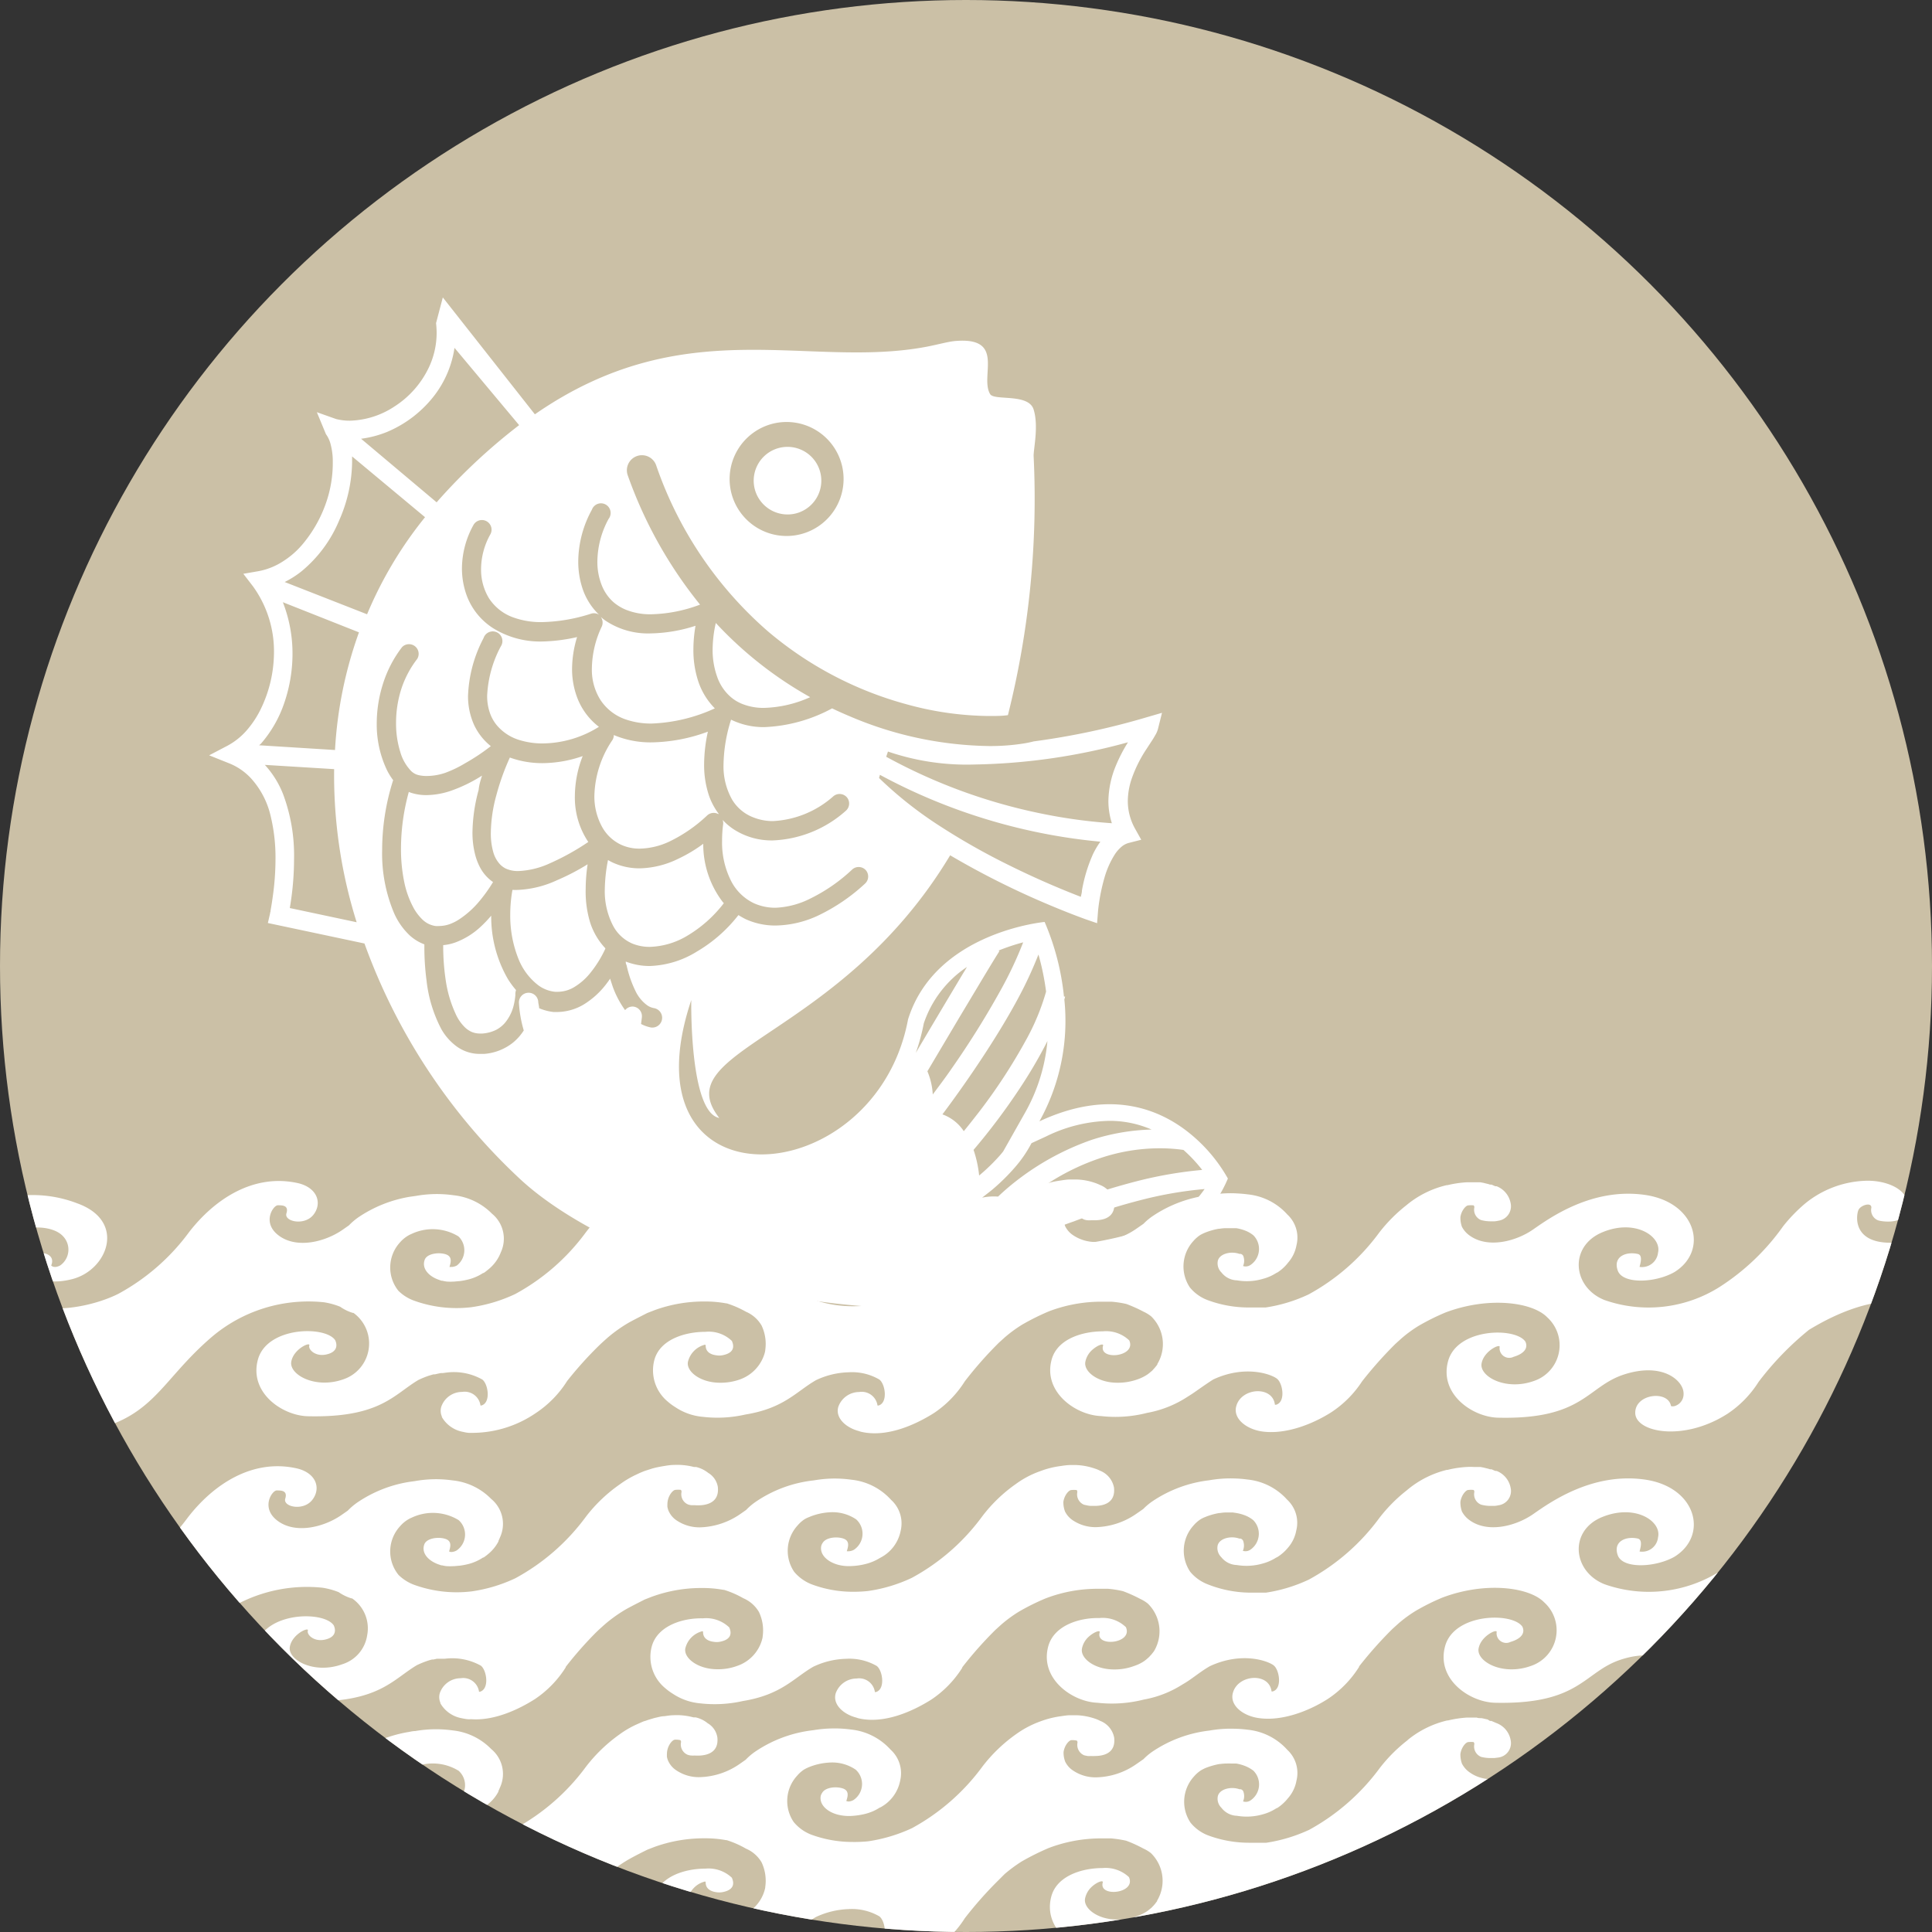
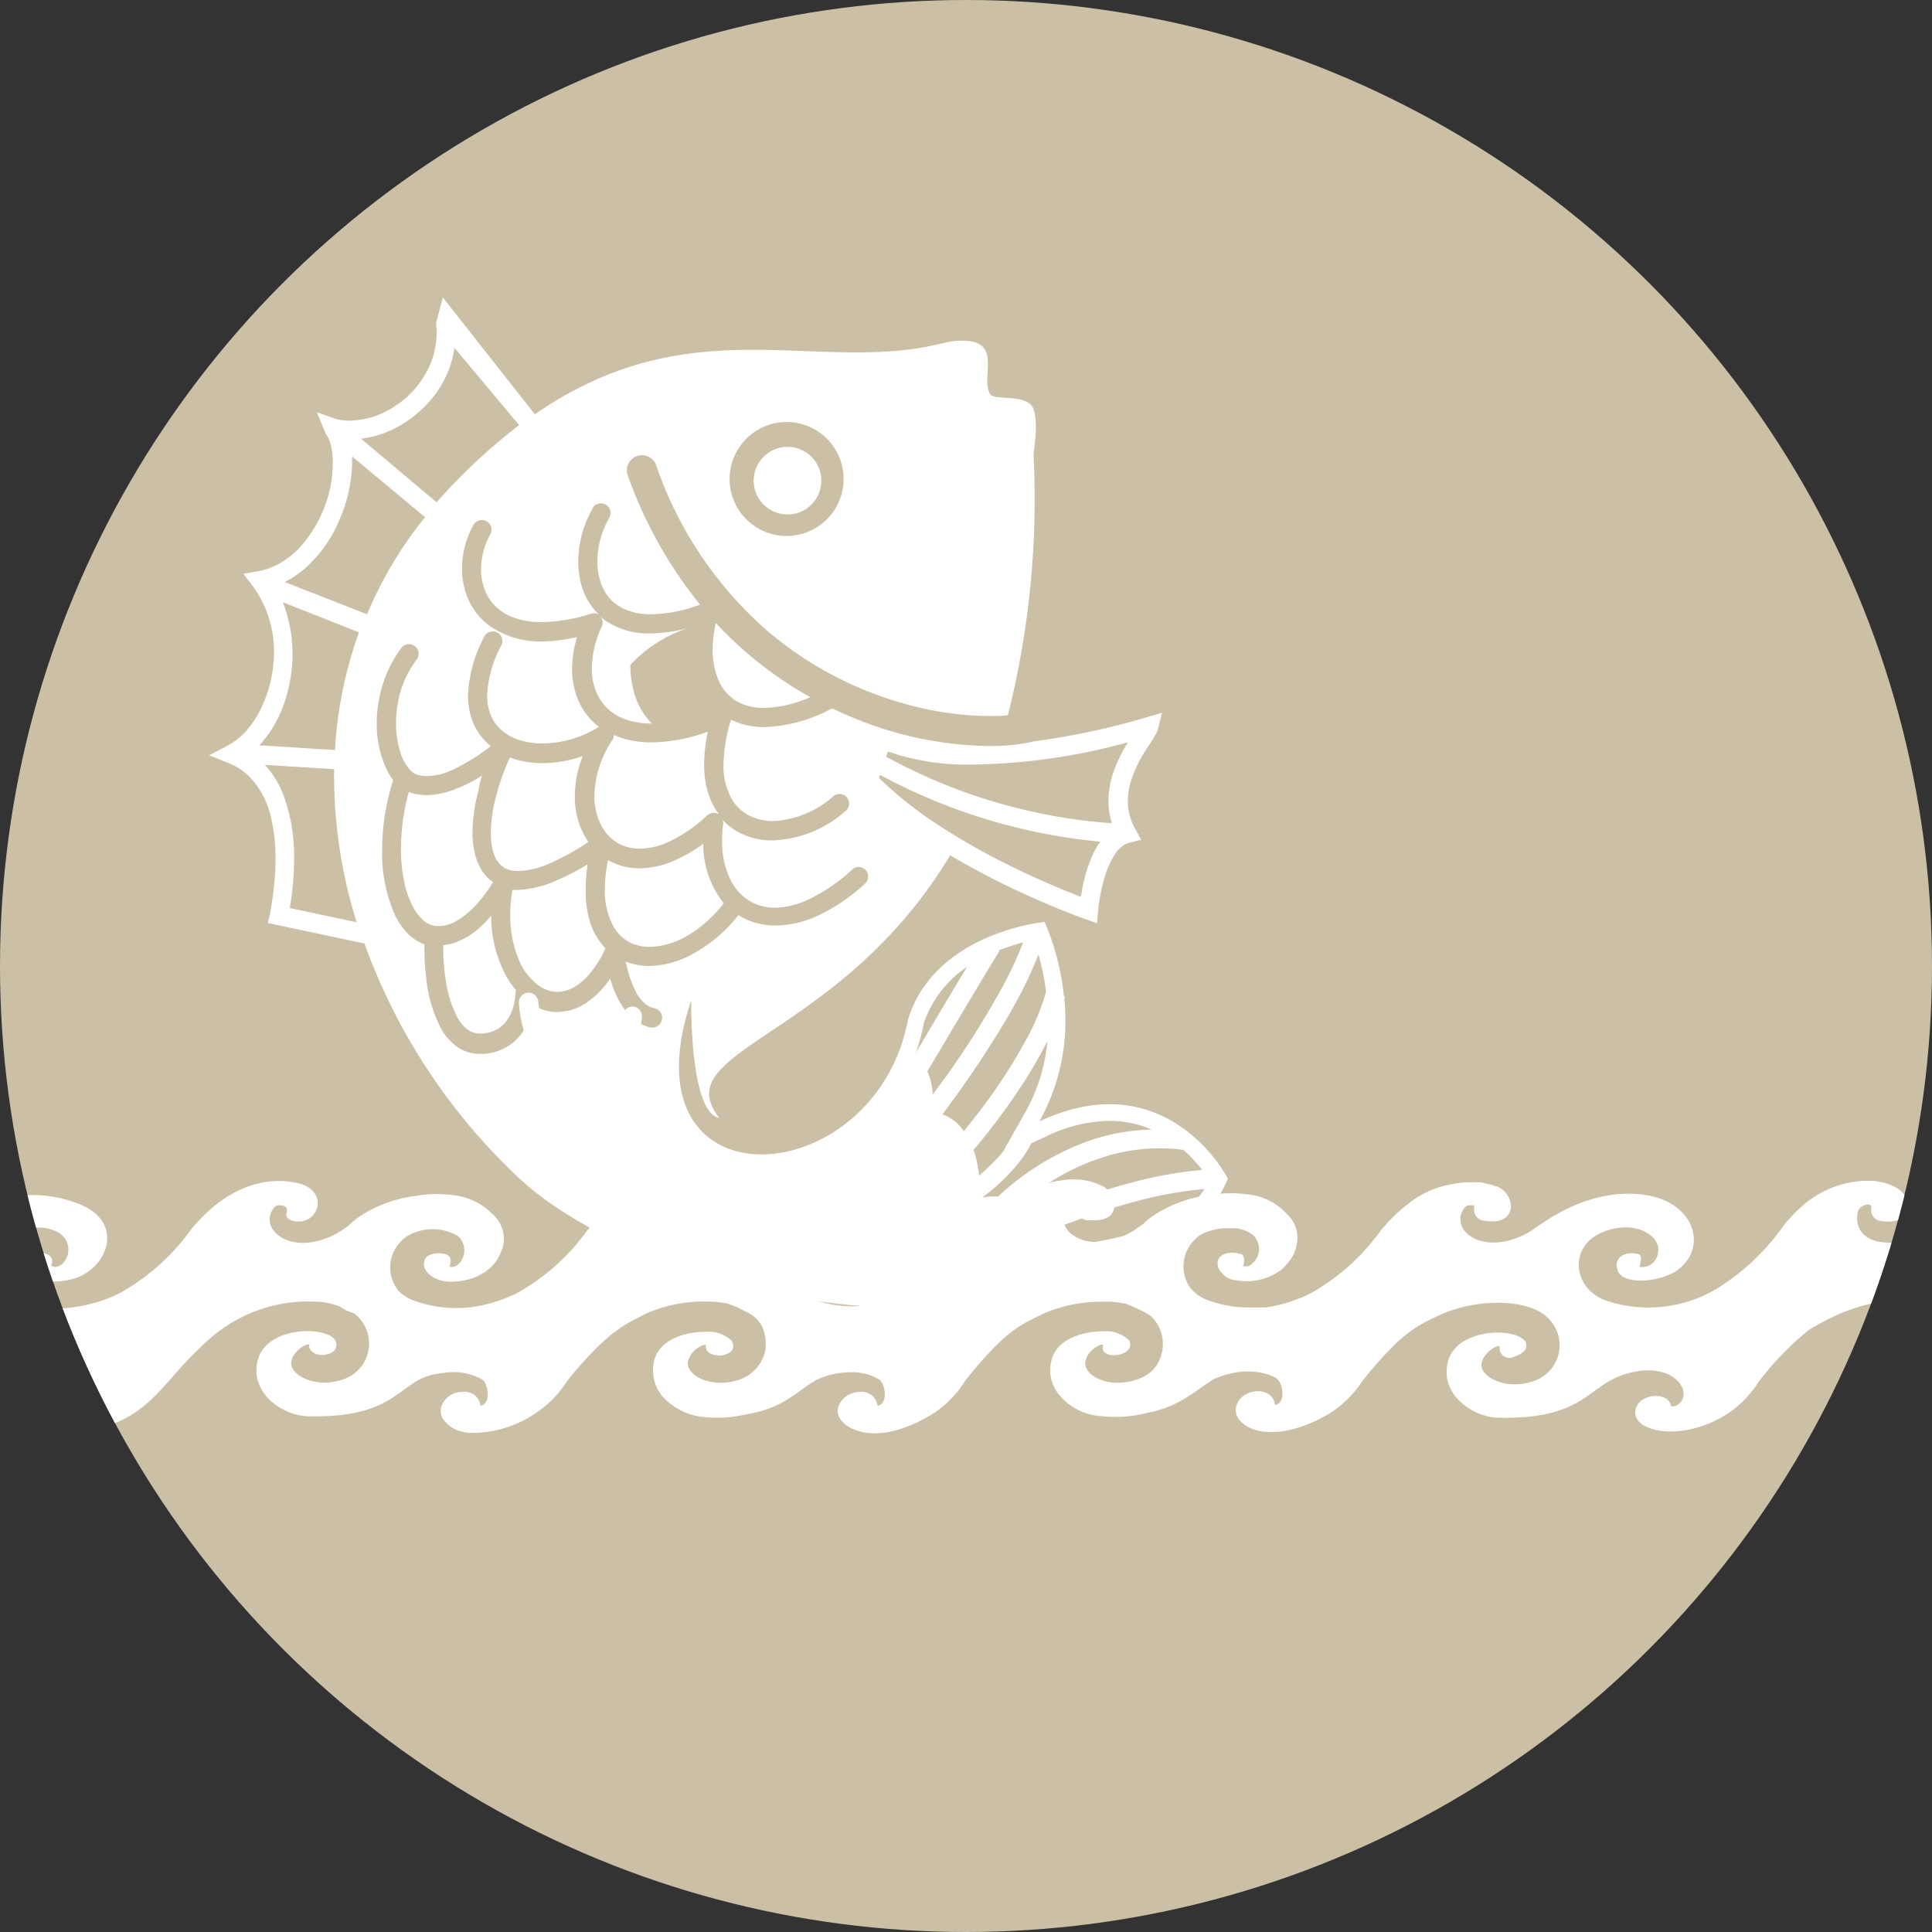
<svg xmlns="http://www.w3.org/2000/svg" id="レイヤー_1" data-name="レイヤー 1" viewBox="0 0 200 200">
  <rect x="0" y="0" width="200" height="200" fill="#333333" stroke="none" />
  <defs>
    <style>.cls-1{fill:none;}.cls-2{fill:#cbc0a6;}.cls-3{clip-path:url(#clip-path);}.cls-4{fill:#fff;}</style>
    <clipPath id="clip-path">
      <circle class="cls-1" cx="100" cy="100" r="100" />
    </clipPath>
  </defs>
  <title>アートボード 1</title>
  <circle class="cls-2" cx="100" cy="100" r="100" />
  <g class="cls-3">
    <path class="cls-4" d="M195.73,128.65c-4,0-3.57-2.86-3.35-3.38s1.4-.87,1.34-.23a1.14,1.14,0,0,0,.7,1.29c.48.16,3.32.55,3.06-1.77-.18-1.62-2.5-2.44-4.52-2.32a10.43,10.43,0,0,0-6.12,2.37,16.43,16.43,0,0,0-2.25,2.33,23.72,23.72,0,0,1-6.6,6.3,13.78,13.78,0,0,1-11.89,1.34c-3.32-1.32-3.7-5.54-.26-7s6.19.43,5.8,2.09a1.67,1.67,0,0,1-1.91,1.48c0-.12.42-1.21-.19-1.34-1.24-.28-2.58.29-2.07,1.72s3.89,1.28,5.86.16c3.57-2.2,2.3-7.25-3.09-8s-9.72,2.32-11.51,3.57-4.69,2-6.57.66a2.55,2.55,0,0,1-.82-.92,2.84,2.84,0,0,1-.16-1c.1-.69.57-1.22.82-1.22a2.5,2.5,0,0,1,.55,0,.27.27,0,0,1,.07.23,1.15,1.15,0,0,0,.7,1.29,3.78,3.78,0,0,0,1.07.13h.11l.21,0a2.63,2.63,0,0,0,.39-.06h0a1.51,1.51,0,0,0,1.28-1.82,2.34,2.34,0,0,0-1.45-1.75l-.12,0-.14-.05a2.36,2.36,0,0,0-.28-.12l-.15,0a1.81,1.81,0,0,0-.31-.09l-.36-.09-.32-.06-.46,0-.24,0h-.72a11.4,11.4,0,0,0-2,.3l-.08,0a10.1,10.1,0,0,0-4.07,2l-.07.06a16.13,16.13,0,0,0-2.85,2.87,22.27,22.27,0,0,1-7.3,6.38,16,16,0,0,1-4.44,1.35l-.18,0-.23,0-.53,0-.69,0h-.07a12.17,12.17,0,0,1-4.35-.78,4.32,4.32,0,0,1-1.79-1.29,3.89,3.89,0,0,1,.35-4.8,3.43,3.43,0,0,1,.73-.64,4.71,4.71,0,0,1,.45-.22,6.93,6.93,0,0,1,1.46-.42h.07a5.51,5.51,0,0,1,.57-.06H127c.16,0,.3,0,.45,0h.19l.33,0a4.55,4.55,0,0,1,1.1.32,3.26,3.26,0,0,1,.68.42,2,2,0,0,1-.3,3.07.89.89,0,0,1-.77.11,1.36,1.36,0,0,0,.06-.93.41.41,0,0,0-.31-.33l-.13,0c-.91-.32-2.11,0-2.24.77a1.32,1.32,0,0,0,.39,1.16,2.09,2.09,0,0,0,1.6.81,5.85,5.85,0,0,0,2.67-.15,4.74,4.74,0,0,0,1.38-.6l.16-.08a4.34,4.34,0,0,0,1.08-1,3.73,3.73,0,0,0,.87-1.8,3.26,3.26,0,0,0-.95-3.19,6.36,6.36,0,0,0-4.1-2.08c-.45-.06-.9-.09-1.33-.11a12.73,12.73,0,0,0-2.65.19,13.26,13.26,0,0,0-5.9,2.2,6.21,6.21,0,0,0-.91.77l-.75.52a7.59,7.59,0,0,1-4.12,1.36,4.15,4.15,0,0,1-2.41-.7,2.37,2.37,0,0,1-.82-.92,2.66,2.66,0,0,1-.17-1c.1-.69.57-1.22.82-1.22a2.55,2.55,0,0,1,.56,0,.33.33,0,0,1,.06.23,1.16,1.16,0,0,0,.7,1.29,1.53,1.53,0,0,0,.33.07,2.2,2.2,0,0,0,.37,0h.4c1,0,2.17-.35,2-1.9a2.35,2.35,0,0,0-1.46-1.75,4.65,4.65,0,0,0-.54-.22,6.34,6.34,0,0,0-1.91-.35h-.65c-.32,0-.63.05-.94.1a9.28,9.28,0,0,0-2.15.54,10,10,0,0,0-2.49,1.31,15.63,15.63,0,0,0-3.49,3.35,22.07,22.07,0,0,1-7.3,6.38,15.81,15.81,0,0,1-4.53,1.36,14.05,14.05,0,0,1-1.58.08,12.17,12.17,0,0,1-4.35-.78,4.38,4.38,0,0,1-1.79-1.29,3.88,3.88,0,0,1,.36-4.8,3.37,3.37,0,0,1,.72-.64,4.91,4.91,0,0,1,.46-.22,6.38,6.38,0,0,1,2.17-.5,4.38,4.38,0,0,1,2.69.72.5.5,0,0,0,.08.07,2,2,0,0,1-.29,3.09,1.2,1.2,0,0,1-.47.15.55.55,0,0,1-.27,0c.14-.45.35-1.08-.39-1.32s-1.81-.08-2.12.49a.8.8,0,0,0-.14.31c-.16.9.68,1.65,1.81,1.94a4.39,4.39,0,0,0,1.25.12,7,7,0,0,0,1.63-.24,4.92,4.92,0,0,0,1.39-.6l.15-.08a4,4,0,0,0,2-2.75,3.28,3.28,0,0,0-1-3.19,6.42,6.42,0,0,0-4.1-2.08,12.6,12.6,0,0,0-2-.12,13,13,0,0,0-1.9.19,13.17,13.17,0,0,0-6,2.21,6.24,6.24,0,0,0-1,.85l-.63.44a7.65,7.65,0,0,1-4.12,1.36A4.16,4.16,0,0,1,70,128a2.29,2.29,0,0,1-.89-1.08,2.14,2.14,0,0,1-.09-.34.28.28,0,0,1,0-.09,1.15,1.15,0,0,1,0-.18c0-.82.55-1.49.84-1.49a2.5,2.5,0,0,1,.55,0,.29.29,0,0,1,.07.23,1.14,1.14,0,0,0,.7,1.29,1.3,1.3,0,0,0,.32.07h.06l.31,0c1,.07,2.56-.14,2.37-1.89a2.08,2.08,0,0,0-1-1.46,3.22,3.22,0,0,0-1.26-.61l-.22,0a6.85,6.85,0,0,0-2.07-.21c-.32,0-.63.05-.94.1h0c-.32,0-.65.11-1,.19l-.3.08-.62.2-.21.07-.17.07-.63.28a10,10,0,0,0-1.7,1,15.8,15.8,0,0,0-3.48,3.35,22.18,22.18,0,0,1-7.31,6.38,15.81,15.81,0,0,1-4.53,1.36,12.94,12.94,0,0,1-6-.7,4.45,4.45,0,0,1-1.56-1,3.85,3.85,0,0,1,.16-5,3.42,3.42,0,0,1,.85-.71,2.1,2.1,0,0,1,.3-.15,5.13,5.13,0,0,1,4.89.22l.08.07A2,2,0,0,1,47.3,131a1.25,1.25,0,0,1-.47.15h-.12a.56.56,0,0,1-.18,0c.13-.45.33-1.08-.4-1.31s-1.92-.07-2.16.56c-.34.89.39,1.72,1.48,2.09a2.67,2.67,0,0,0,.26.09h.08a3.86,3.86,0,0,0,.49.09h.06a3.54,3.54,0,0,0,.57,0H47l.66-.06h0a7.66,7.66,0,0,0,.86-.17,4.88,4.88,0,0,0,1.49-.66l0,0,.06,0a4.63,4.63,0,0,0,.42-.32A4.21,4.21,0,0,0,51.69,130l0,0c.05-.12.11-.23.15-.35a3.34,3.34,0,0,0-.9-4,6.57,6.57,0,0,0-4-1.92,12.23,12.23,0,0,0-3.88.07h0l-.64.09A13.46,13.46,0,0,0,37.12,126a6.71,6.71,0,0,0-1,.85l-.63.44c-1.79,1.25-4.69,2-6.57.66s-.64-3.18-.16-3.18,1.15,0,.89.84,1.85,1.31,2.78.16.48-2.78-1.53-3.28c-4.63-1.06-8.68,1.64-11.32,5.05a22.27,22.27,0,0,1-7.3,6.38c-1.95,1-6.28,2.28-9.95,1s-3.54-4.57-2-6.41,5-1.79,6.16-.57A2,2,0,0,1,6.23,131c-.67.35-.93,0-.93,0,.64-1.53-2-1.65-2.4-.65s.94,3,4.59,2.06,5.62-6,.51-7.84A12.86,12.86,0,0,0-3.94,126c-2.72,1.82-6,8.3-.68,9.94s3.31,8.72,6.71,7,6.21-.67,6.85-.18.93,2.57-.21,2.72c-.17-2.06-3.49-1.85-4,.09s2.55,2.88,3.74,2.7c7.44-1.3,8-5.18,13.43-9.85a15.46,15.46,0,0,1,11.63-3.61,7.61,7.61,0,0,1,1.68.46,4.57,4.57,0,0,0,1.31.64l.07,0,0,0a3.91,3.91,0,0,1-1,6.86c-2.93,1.06-5.65-.46-5.44-1.79s2-2.12,1.87-1.7.6,1.15,1.68.95,1.3-.83,1-1.49c-1-1.52-7.06-1.43-8,2s2.55,5.84,5.23,5.87c7.41.16,8.83-2.24,11.37-3.75a9.82,9.82,0,0,1,1.1-.45h0l.48-.14.15,0,.35-.08.25-.05.2,0,.38-.05h0a6,6,0,0,1,3.72.72c.61.46.91,2.42-.11,2.69h-.08a1.65,1.65,0,0,0-1.9-1.41,2.28,2.28,0,0,0-2.16,1.54,1.46,1.46,0,0,0,.06,1l0,.06a3.19,3.19,0,0,0,2.21,1.54,3.7,3.7,0,0,0,.58.1l.39,0a11.68,11.68,0,0,0,6.59-2.08,11,11,0,0,0,3.2-3.29l0,0A38.61,38.61,0,0,1,62,139.3c.29-.28.6-.56.93-.85a15,15,0,0,1,2.16-1.53c.67-.37,1.32-.69,1.92-1l.72-.28a14.89,14.89,0,0,1,5.18-.91,11.89,11.89,0,0,1,2.24.19l.07,0a10.42,10.42,0,0,1,2,.87,3.42,3.42,0,0,1,1.62,1.43,4.45,4.45,0,0,1,.38,2.53c0,.13-.05.26-.08.39a4.09,4.09,0,0,1-2.52,2.65,5.91,5.91,0,0,1-2.09.35c-2,0-3.48-1.14-3.32-2.14a2.41,2.41,0,0,1,1.78-1.8.1.1,0,0,1,.06.1c0,.63.5.93,1.11,1a1.74,1.74,0,0,0,.6,0c1.16-.21,1.3-.83,1-1.49a3.45,3.45,0,0,0-2.74-.94c-2.1,0-4.7.78-5.28,2.91a4.19,4.19,0,0,0,1.36,4.29,5.85,5.85,0,0,0,.81.6,6.07,6.07,0,0,0,2.84,1,13,13,0,0,0,4.42-.24c4-.65,5.27-2.39,7.29-3.55a8.3,8.3,0,0,1,3.37-.82,5.58,5.58,0,0,1,3.2.75c.62.46.91,2.41-.09,2.69l-.1,0a1.65,1.65,0,0,0-1.9-1.4,2.3,2.3,0,0,0-2.16,1.54c-.29,1,.53,1.92,1.71,2.37l.2.07.21.06.21.07c2.67.64,5.65-.72,7.57-1.93a11,11,0,0,0,3.2-3.29l0,0A39.8,39.8,0,0,1,103.4,139l.63-.57a14.14,14.14,0,0,1,1.76-1.29,24.86,24.86,0,0,1,2.79-1.39,15.25,15.25,0,0,1,5.46-1l1,0a10.35,10.35,0,0,1,1.57.24,15.07,15.07,0,0,1,1.78.8,3.79,3.79,0,0,1,.78.48,4,4,0,0,1,.64,4.93l0,.05a3,3,0,0,1-.22.28,1.22,1.22,0,0,1-.15.17,2.09,2.09,0,0,1-.2.22l-.16.13a3.27,3.27,0,0,1-.32.25,4.64,4.64,0,0,1-1,.49,6,6,0,0,1-2.1.35c-2,0-3.47-1.14-3.31-2.14a2.23,2.23,0,0,1,.73-1.27c.55-.49,1.18-.69,1.11-.43-.47,1.57,3.48,1.18,2.71-.54a3.46,3.46,0,0,0-2.74-.94c-2.1,0-4.7.78-5.29,2.91-.92,3.33,2.44,5.76,5.1,5.86a13.18,13.18,0,0,0,4.78-.33,11.27,11.27,0,0,0,4-1.55l.66-.42c.72-.49,1.41-1,2.19-1.49,3.29-1.53,6-.55,6.6-.07s.91,2.42-.11,2.69l-.11,0c-.23-2-3.48-1.78-4,.14-.36,1.27,1,2.37,2.64,2.62,2.53.37,5.4-.83,7.22-2A11,11,0,0,0,141,143a.1.1,0,0,0,0,0,41.51,41.51,0,0,1,3.45-3.88l.63-.57a13.44,13.44,0,0,1,1.76-1.29,24,24,0,0,1,2.79-1.39c4.45-1.68,9-1.09,10.54.5a3.9,3.9,0,0,1-1.36,6.58c-2.94,1.06-5.66-.46-5.44-1.79s2-2.12,1.87-1.7a1,1,0,0,0,1.44,1c1.11-.33,1.53-.91,1.23-1.57-1-1.52-7.05-1.43-8,2s2.55,5.84,5.23,5.87c8.8.19,9.14-3.24,13-4.48s5.91.51,6.12,1.73-.94,1.72-1.28,1.54c-.29-1.67-3.74-1.27-3.7.73s5,3,9.57.06a11,11,0,0,0,3.2-3.29l0,0a31,31,0,0,1,5.22-5.39c6.89-4.18,10.52-2.68,10.52-2.68l2.17-3.68S199.74,128.61,195.73,128.65Z" />
-     <path class="cls-4" d="M195.73,158.1c-4,.05-3.57-2.86-3.35-3.39s1.4-.86,1.34-.22a1.14,1.14,0,0,0,.7,1.29c.48.16,3.32.55,3.06-1.77-.18-1.62-2.5-2.44-4.52-2.32a10.37,10.37,0,0,0-6.12,2.37,15.91,15.91,0,0,0-2.25,2.33,23.87,23.87,0,0,1-6.6,6.3A13.78,13.78,0,0,1,166.1,164c-3.32-1.32-3.7-5.54-.26-6.95s6.19.43,5.8,2.09a1.65,1.65,0,0,1-1.91,1.47c0-.11.42-1.2-.19-1.34-1.24-.27-2.58.3-2.07,1.73s3.89,1.27,5.86.16c3.57-2.2,2.3-7.25-3.09-8s-9.72,2.32-11.51,3.57-4.69,2-6.57.66a2.55,2.55,0,0,1-.82-.92,2.84,2.84,0,0,1-.16-1c.1-.69.57-1.23.82-1.23a2.5,2.5,0,0,1,.55,0,.27.27,0,0,1,.07.23,1.15,1.15,0,0,0,.7,1.29,3.78,3.78,0,0,0,1.07.13h.32a2.63,2.63,0,0,0,.39-.06h0a1.49,1.49,0,0,0,1.28-1.81,2.34,2.34,0,0,0-1.45-1.75l-.12,0-.14-.05a2.36,2.36,0,0,0-.28-.12l-.15,0a1.81,1.81,0,0,0-.31-.09l-.36-.09-.32-.06-.46,0-.24,0a5.3,5.3,0,0,0-.69,0h0a10.51,10.51,0,0,0-2,.3l-.08,0a10.1,10.1,0,0,0-4.07,2.05l-.07.06a16.13,16.13,0,0,0-2.85,2.87,22.27,22.27,0,0,1-7.3,6.38,16,16,0,0,1-4.44,1.35l-.18,0-.23,0-.53,0-.69,0h-.07A12.17,12.17,0,0,1,125,164a4.4,4.4,0,0,1-1.79-1.29,3.89,3.89,0,0,1,.35-4.8,3.43,3.43,0,0,1,.73-.64,3.13,3.13,0,0,1,.45-.22,6.93,6.93,0,0,1,1.46-.42h.07a5.51,5.51,0,0,1,.57-.06h.78l.33.05a4.55,4.55,0,0,1,1.1.32,3.26,3.26,0,0,1,.68.42,2,2,0,0,1-.3,3.07.89.89,0,0,1-.77.11,1.37,1.37,0,0,0,.06-.93.43.43,0,0,0-.31-.34.34.34,0,0,1-.13,0c-.91-.32-2.11,0-2.24.77a1.32,1.32,0,0,0,.39,1.16,2.12,2.12,0,0,0,1.6.81,6,6,0,0,0,2.67-.15,5,5,0,0,0,1.38-.6l.16-.08a4.55,4.55,0,0,0,1.08-.95,3.73,3.73,0,0,0,.87-1.8,3.26,3.26,0,0,0-.95-3.19,6.36,6.36,0,0,0-4.1-2.08,12.33,12.33,0,0,0-1.33-.11,12.73,12.73,0,0,0-2.65.19,13.26,13.26,0,0,0-5.9,2.2,6.21,6.21,0,0,0-.91.77l-.75.52a7.67,7.67,0,0,1-4.12,1.36,4.22,4.22,0,0,1-2.41-.7,2.37,2.37,0,0,1-.82-.92,2.66,2.66,0,0,1-.17-1c.1-.69.57-1.22.82-1.22a2.55,2.55,0,0,1,.56,0,.33.33,0,0,1,.06.23,1.16,1.16,0,0,0,.7,1.29l.33.07a2.2,2.2,0,0,0,.37.05h.4c1,0,2.17-.36,2-1.9a2.35,2.35,0,0,0-1.46-1.75,3.37,3.37,0,0,0-.54-.22,6.67,6.67,0,0,0-1.91-.36c-.22,0-.43,0-.65,0s-.63.05-.94.1a9.28,9.28,0,0,0-2.15.54,9.67,9.67,0,0,0-2.49,1.31,15.63,15.63,0,0,0-3.49,3.35,22.07,22.07,0,0,1-7.3,6.38,15.81,15.81,0,0,1-4.53,1.36,14.05,14.05,0,0,1-1.58.08A12.17,12.17,0,0,1,84,164a4.47,4.47,0,0,1-1.79-1.29,3.88,3.88,0,0,1,.36-4.8,3.37,3.37,0,0,1,.72-.64,3.25,3.25,0,0,1,.46-.22,6.38,6.38,0,0,1,2.17-.5,4.38,4.38,0,0,1,2.69.72l.08.07a2,2,0,0,1-.29,3.09,1.2,1.2,0,0,1-.47.15,1,1,0,0,1-.27,0c.14-.46.35-1.09-.39-1.32s-1.81-.08-2.12.48a.92.92,0,0,0-.14.32c-.16.9.68,1.65,1.81,1.94a4.39,4.39,0,0,0,1.25.12,7,7,0,0,0,1.63-.24,5.22,5.22,0,0,0,1.39-.6l.15-.08a4,4,0,0,0,2-2.75,3.28,3.28,0,0,0-1-3.19,6.42,6.42,0,0,0-4.1-2.08,12.6,12.6,0,0,0-2-.12,13,13,0,0,0-1.9.19,13.17,13.17,0,0,0-6,2.21,6.24,6.24,0,0,0-1,.85l-.63.44a7.73,7.73,0,0,1-4.12,1.36,4.23,4.23,0,0,1-2.42-.7,2.29,2.29,0,0,1-.89-1.08,2.14,2.14,0,0,1-.09-.34.28.28,0,0,1,0-.09,1.15,1.15,0,0,1,0-.18c0-.82.55-1.49.84-1.49a2.5,2.5,0,0,1,.55,0,.29.29,0,0,1,.07.23,1.14,1.14,0,0,0,.7,1.29,2,2,0,0,0,.32.07h.06l.31,0c1,.07,2.56-.14,2.37-1.89a2.08,2.08,0,0,0-1-1.46,3.22,3.22,0,0,0-1.26-.61l-.22,0a6.85,6.85,0,0,0-2.07-.21c-.32,0-.63.05-.94.1h0c-.32.05-.65.11-1,.19l-.3.08-.62.2-.21.07-.17.07c-.21.08-.42.18-.63.28a10,10,0,0,0-1.7,1A15.8,15.8,0,0,0,60.66,157a22.18,22.18,0,0,1-7.31,6.38,15.81,15.81,0,0,1-4.53,1.36,12.94,12.94,0,0,1-6-.7,4.59,4.59,0,0,1-1.56-1,3.85,3.85,0,0,1,.16-5.05,3.42,3.42,0,0,1,.85-.71,2.1,2.1,0,0,1,.3-.15,5.13,5.13,0,0,1,4.89.22l.08.07a2,2,0,0,1-.28,3.09,1.25,1.25,0,0,1-.47.15h-.12a.38.38,0,0,1-.18-.06c.13-.45.33-1.07-.4-1.3s-1.92-.07-2.16.56c-.34.89.39,1.71,1.48,2.09l.26.09h.08a3.86,3.86,0,0,0,.49.09h.06a5.24,5.24,0,0,0,.57,0H47l.66-.06h0a7.66,7.66,0,0,0,.86-.17,4.9,4.9,0,0,0,1.49-.67h0l.06,0c.15-.11.29-.21.42-.32a4.21,4.21,0,0,0,1.11-1.34l0-.05c.05-.12.11-.23.15-.35a3.34,3.34,0,0,0-.9-4,6.51,6.51,0,0,0-4-1.92,12.23,12.23,0,0,0-3.88.07h0l-.64.09a13.31,13.31,0,0,0-5.33,2.12,6.71,6.71,0,0,0-1,.85l-.63.44c-1.79,1.25-4.69,2-6.57.66s-.64-3.19-.16-3.19,1.15,0,.89.85,1.85,1.31,2.78.15.48-2.77-1.53-3.27c-4.63-1.07-8.68,1.64-11.32,5.05a22.27,22.27,0,0,1-7.3,6.38c-1.95,1-6.28,2.27-9.95,1s-3.54-4.57-2-6.41,5-1.79,6.16-.57a2,2,0,0,1-.29,3.09c-.67.34-.93,0-.93,0,.64-1.53-2-1.65-2.4-.65s.94,3,4.59,2.06,5.62-6,.51-7.84a12.86,12.86,0,0,0-11.94,1.42c-2.72,1.82-6,8.3-.68,9.94s3.31,8.72,6.71,7,6.21-.67,6.85-.19.93,2.58-.21,2.73c-.17-2.06-3.49-1.85-4,.09s2.55,2.88,3.74,2.7c7.44-1.3,8-5.18,13.43-9.85a15.46,15.46,0,0,1,11.63-3.61,7.61,7.61,0,0,1,1.68.46,4.85,4.85,0,0,0,1.31.64l.07,0,0,0a3.76,3.76,0,0,1,1.57,3.82,3.71,3.71,0,0,1-2.57,3c-2.93,1.07-5.65-.45-5.44-1.78s2-2.12,1.87-1.7.6,1.15,1.68.95,1.3-.83,1-1.49c-1-1.52-7.06-1.43-8,2s2.55,5.84,5.23,5.87c7.41.15,8.83-2.24,11.37-3.75a9.82,9.82,0,0,1,1.1-.45h0c.17-.06.33-.1.48-.14l.15,0,.35-.08.25,0,.2,0,.38,0h0a6.1,6.1,0,0,1,3.72.72c.61.47.91,2.43-.11,2.7l-.08,0a1.65,1.65,0,0,0-1.9-1.4,2.28,2.28,0,0,0-2.16,1.54,1.46,1.46,0,0,0,.06,1l0,.06a3.19,3.19,0,0,0,2.21,1.54,5.4,5.4,0,0,0,.58.1,2.58,2.58,0,0,0,.39,0c2.39.18,4.9-1,6.59-2.07a11,11,0,0,0,3.2-3.29l0-.05a38.61,38.61,0,0,1,3.17-3.6c.29-.28.6-.56.93-.85a15,15,0,0,1,2.16-1.53c.67-.37,1.32-.69,1.92-1l.72-.28a14.89,14.89,0,0,1,5.18-.91,11.89,11.89,0,0,1,2.24.19l.07,0a9.84,9.84,0,0,1,2,.87,3.42,3.42,0,0,1,1.62,1.43,4.44,4.44,0,0,1,.38,2.53c0,.13-.05.26-.08.39a4,4,0,0,1-2.52,2.64,5.72,5.72,0,0,1-2.09.36c-2,0-3.48-1.14-3.32-2.14a2.41,2.41,0,0,1,1.78-1.8.1.1,0,0,1,.06.1c0,.63.5.93,1.11,1a1.74,1.74,0,0,0,.6,0c1.16-.21,1.3-.83,1-1.49a3.45,3.45,0,0,0-2.74-.94c-2.1-.05-4.7.78-5.28,2.91a4.19,4.19,0,0,0,1.36,4.29,5.85,5.85,0,0,0,.81.6,6.07,6.07,0,0,0,2.84,1,13.24,13.24,0,0,0,4.42-.24c4-.65,5.27-2.39,7.29-3.55a8.3,8.3,0,0,1,3.37-.82,5.68,5.68,0,0,1,3.2.74c.62.47.91,2.42-.09,2.7l-.1,0a1.65,1.65,0,0,0-1.9-1.4,2.3,2.3,0,0,0-2.16,1.54c-.29,1,.53,1.92,1.71,2.37l.2.07.21.06.21.07c2.67.64,5.65-.72,7.57-1.93a11,11,0,0,0,3.2-3.29l0-.05a39.8,39.8,0,0,1,3.44-3.88l.63-.57a14.14,14.14,0,0,1,1.76-1.29,23.25,23.25,0,0,1,2.79-1.39,15,15,0,0,1,5.46-1l1,0a10.32,10.32,0,0,1,1.57.25,15.07,15.07,0,0,1,1.78.8,3.79,3.79,0,0,1,.78.48,4,4,0,0,1,.64,4.93l0,0c-.07.09-.14.19-.22.28a1.22,1.22,0,0,1-.15.17,2,2,0,0,1-.2.21l-.16.14a3.27,3.27,0,0,1-.32.25,4.18,4.18,0,0,1-1,.48,5.77,5.77,0,0,1-2.1.36c-2,0-3.47-1.14-3.31-2.14a2.23,2.23,0,0,1,.73-1.27c.55-.49,1.18-.69,1.11-.43-.47,1.56,3.48,1.18,2.71-.54a3.46,3.46,0,0,0-2.74-.94c-2.1-.05-4.7.78-5.29,2.91-.92,3.33,2.44,5.76,5.1,5.86a13.41,13.41,0,0,0,4.78-.33,11.07,11.07,0,0,0,4-1.56c.23-.13.45-.27.66-.41.72-.49,1.41-1.05,2.19-1.49,3.29-1.53,6-.55,6.6-.08s.91,2.43-.11,2.7l-.11,0c-.23-2-3.48-1.78-4,.14-.36,1.27,1,2.37,2.64,2.61,2.53.38,5.4-.82,7.22-2a11,11,0,0,0,3.2-3.29l0-.05a41.51,41.51,0,0,1,3.45-3.88l.63-.57a13.44,13.44,0,0,1,1.76-1.29,22.54,22.54,0,0,1,2.79-1.39c4.45-1.68,9-1.09,10.54.5a3.89,3.89,0,0,1-1.36,6.57c-2.94,1.07-5.66-.45-5.44-1.78s2-2.12,1.87-1.7a1,1,0,0,0,1.44,1c1.11-.33,1.53-.91,1.23-1.57-1-1.52-7.05-1.43-8,2s2.55,5.84,5.23,5.87c8.8.18,9.14-3.24,13-4.48s5.91.51,6.12,1.73-.94,1.72-1.28,1.54c-.29-1.67-3.74-1.27-3.7.73s5,3,9.57.06a11,11,0,0,0,3.2-3.29l0-.05a30.65,30.65,0,0,1,5.22-5.39c6.89-4.18,10.52-2.68,10.52-2.68L200,160.6S199.74,158.05,195.73,158.1Z" />
-     <path class="cls-4" d="M195.73,184.21c-4,0-3.57-2.87-3.35-3.39s1.4-.86,1.34-.23a1.15,1.15,0,0,0,.7,1.3c.48.16,3.32.54,3.06-1.77-.18-1.63-2.5-2.44-4.52-2.33a10.43,10.43,0,0,0-6.12,2.37,16.43,16.43,0,0,0-2.25,2.33,23.89,23.89,0,0,1-6.6,6.31,13.82,13.82,0,0,1-11.89,1.34c-3.32-1.32-3.7-5.55-.26-7s6.19.43,5.8,2.09a1.67,1.67,0,0,1-1.91,1.48c0-.11.42-1.2-.19-1.34-1.24-.27-2.58.3-2.07,1.73s3.89,1.27,5.86.16c3.57-2.21,2.3-7.25-3.09-8s-9.72,2.32-11.51,3.57-4.69,2-6.57.66a2.47,2.47,0,0,1-.82-.92,2.79,2.79,0,0,1-.16-1c.1-.7.57-1.23.82-1.23a2.5,2.5,0,0,1,.55,0,.29.29,0,0,1,.07.23,1.16,1.16,0,0,0,.7,1.3,3.88,3.88,0,0,0,1.07.12h.11l.21,0,.39-.05h0a1.5,1.5,0,0,0,1.28-1.81,2.31,2.31,0,0,0-1.45-1.75l-.12-.05-.14-.06-.28-.12-.15,0L154,178l-.36-.08a1.8,1.8,0,0,0-.32-.06c-.15,0-.31,0-.46-.06l-.24,0h-.72a11.4,11.4,0,0,0-2,.3l-.08,0a10.1,10.1,0,0,0-4.07,2l-.07.07a16.07,16.07,0,0,0-2.85,2.86,22.45,22.45,0,0,1-7.3,6.39,16.36,16.36,0,0,1-4.44,1.34l-.18,0-.23,0-.53,0h-.76a12.17,12.17,0,0,1-4.35-.77,4.33,4.33,0,0,1-1.79-1.3,3.88,3.88,0,0,1,.35-4.79,3.43,3.43,0,0,1,.73-.64,4.73,4.73,0,0,1,.45-.23,7.59,7.59,0,0,1,1.46-.42h.07a5.48,5.48,0,0,1,.57-.05H127a3.34,3.34,0,0,1,.45,0h.19l.33,0a4.56,4.56,0,0,1,1.1.33,3.71,3.71,0,0,1,.68.41,2,2,0,0,1-.3,3.08.87.87,0,0,1-.77.1,1.36,1.36,0,0,0,.06-.93.41.41,0,0,0-.31-.33l-.13,0c-.91-.32-2.11,0-2.24.77a1.31,1.31,0,0,0,.39,1.16,2.09,2.09,0,0,0,1.6.82,6,6,0,0,0,2.67-.15,4.76,4.76,0,0,0,1.38-.61l.16-.07a4.78,4.78,0,0,0,1.08-1,3.72,3.72,0,0,0,.87-1.81,3.27,3.27,0,0,0-.95-3.19,6.36,6.36,0,0,0-4.1-2.08,12.27,12.27,0,0,0-1.33-.1,12.73,12.73,0,0,0-2.65.19,13.25,13.25,0,0,0-5.9,2.19,6.21,6.21,0,0,0-.91.77l-.75.52a7.51,7.51,0,0,1-4.12,1.36,4.15,4.15,0,0,1-2.41-.7,2.31,2.31,0,0,1-.82-.92,2.62,2.62,0,0,1-.17-1c.1-.7.57-1.23.82-1.23a2.05,2.05,0,0,1,.56.05.29.29,0,0,1,.06.22,1.17,1.17,0,0,0,.7,1.3l.33.07a2.21,2.21,0,0,0,.37,0,2.64,2.64,0,0,0,.4,0c1,0,2.17-.35,2-1.89a2.32,2.32,0,0,0-1.46-1.75,3.37,3.37,0,0,0-.54-.23,6.66,6.66,0,0,0-1.91-.35h-.65c-.32,0-.63.06-.94.1a9.82,9.82,0,0,0-2.15.54,10.33,10.33,0,0,0-2.49,1.31,16.09,16.09,0,0,0-3.49,3.35,22.25,22.25,0,0,1-7.3,6.39,16.47,16.47,0,0,1-4.53,1.36,14,14,0,0,1-1.58.07,12.39,12.39,0,0,1-4.35-.77,4.4,4.4,0,0,1-1.79-1.3,3.86,3.86,0,0,1,.36-4.79,3.37,3.37,0,0,1,.72-.64,4.93,4.93,0,0,1,.46-.23,6.6,6.6,0,0,1,2.17-.49,4.31,4.31,0,0,1,2.69.72.5.5,0,0,1,.08.07,2,2,0,0,1-.29,3.09,1.2,1.2,0,0,1-.47.15.68.68,0,0,1-.27-.05c.14-.45.35-1.08-.39-1.31s-1.81-.09-2.12.48a1,1,0,0,0-.14.31c-.16.9.68,1.66,1.81,1.94a4.75,4.75,0,0,0,1.25.13,7.56,7.56,0,0,0,1.63-.24,4.94,4.94,0,0,0,1.39-.61l.15-.07a4,4,0,0,0,2-2.76,3.29,3.29,0,0,0-1-3.19,6.42,6.42,0,0,0-4.1-2.08,12.56,12.56,0,0,0-2-.11,13,13,0,0,0-1.9.18,13.4,13.4,0,0,0-6,2.21,6.24,6.24,0,0,0-1,.85l-.63.44a7.56,7.56,0,0,1-4.12,1.36,4.16,4.16,0,0,1-2.42-.7,2.29,2.29,0,0,1-.89-1.08,2,2,0,0,1-.09-.33.38.38,0,0,1,0-.1,1.09,1.09,0,0,1,0-.18c0-.82.55-1.49.84-1.49a2,2,0,0,1,.55.05.26.26,0,0,1,.07.22,1.15,1.15,0,0,0,.7,1.3,2,2,0,0,0,.32.07h.06a1.55,1.55,0,0,0,.31,0c1,.07,2.56-.13,2.37-1.88a2.06,2.06,0,0,0-1-1.46,3,3,0,0,0-1.26-.61l-.22,0a6.55,6.55,0,0,0-2.07-.22c-.32,0-.63.06-.94.1h0c-.32,0-.65.11-1,.18l-.3.09c-.21.06-.41.12-.62.2l-.21.06-.17.07-.63.28a10,10,0,0,0-1.7,1,16.27,16.27,0,0,0-3.48,3.35,22.36,22.36,0,0,1-7.31,6.39,16.47,16.47,0,0,1-4.53,1.36,13.21,13.21,0,0,1-6-.7,4.61,4.61,0,0,1-1.56-1,3.84,3.84,0,0,1,.16-5,3.46,3.46,0,0,1,.85-.72l.3-.15a5.1,5.1,0,0,1,4.89.23.27.27,0,0,1,.08.07,2,2,0,0,1-.28,3.09,1.4,1.4,0,0,1-.47.14h-.12a.56.56,0,0,1-.18-.05c.13-.45.33-1.07-.4-1.3s-1.92-.08-2.16.56c-.34.89.39,1.71,1.48,2.09l.26.08.08,0,.49.08h.06l.57,0H47a5.22,5.22,0,0,0,.66-.06h0a7.66,7.66,0,0,0,.86-.17,5.15,5.15,0,0,0,1.49-.67h0l.06-.05a3.32,3.32,0,0,0,.42-.32,4.07,4.07,0,0,0,1.11-1.33l0-.06a3.49,3.49,0,0,0,.15-.34,3.34,3.34,0,0,0-.9-4,6.52,6.52,0,0,0-4-1.93,12.53,12.53,0,0,0-3.88.07h0c-.22,0-.43.05-.64.09a13.45,13.45,0,0,0-5.33,2.11,6.71,6.71,0,0,0-1,.85l-.63.44c-1.79,1.25-4.69,2-6.57.66s-.64-3.18-.16-3.18,1.15,0,.89.84,1.85,1.32,2.78.16.48-2.77-1.53-3.27c-4.63-1.07-8.68,1.63-11.32,5a22.45,22.45,0,0,1-7.3,6.39c-1.95,1-6.28,2.27-9.95,1s-3.54-4.56-2-6.4,5-1.8,6.16-.57a2,2,0,0,1-.29,3.09c-.67.34-.93,0-.93,0,.64-1.53-2-1.65-2.4-.65s.94,3,4.59,2.06,5.62-6,.51-7.85a12.88,12.88,0,0,0-11.94,1.42c-2.72,1.82-6,8.31-.68,9.94s3.31,8.73,6.71,7,6.21-.67,6.85-.18.93,2.57-.21,2.73c-.17-2.06-3.49-1.85-4,.09s2.55,2.87,3.74,2.69c7.44-1.3,8-5.18,13.43-9.84a15.47,15.47,0,0,1,11.63-3.62,7.13,7.13,0,0,1,1.68.47,4.56,4.56,0,0,0,1.31.63l.07,0,0,0a3.78,3.78,0,0,1,1.57,3.83,3.74,3.74,0,0,1-2.57,3c-2.93,1.06-5.65-.45-5.44-1.79s2-2.12,1.87-1.69.6,1.14,1.68,1,1.3-.83,1-1.5c-1-1.52-7.06-1.42-8,2s2.55,5.85,5.23,5.88c7.41.15,8.83-2.25,11.37-3.75a9.82,9.82,0,0,1,1.1-.45l0,0,.48-.14.15,0,.35-.07.25-.05.2,0,.38,0h0a6,6,0,0,1,3.72.72c.61.47.91,2.43-.11,2.7l-.08,0a1.65,1.65,0,0,0-1.9-1.4,2.27,2.27,0,0,0-2.16,1.54,1.46,1.46,0,0,0,.06,1l0,.05a3.16,3.16,0,0,0,2.21,1.54,5.4,5.4,0,0,0,.58.11l.39,0a11.68,11.68,0,0,0,6.59-2.08,11.12,11.12,0,0,0,3.2-3.28l0,0A39.85,39.85,0,0,1,62,194.85q.44-.42.93-.84a14.3,14.3,0,0,1,2.16-1.53c.67-.38,1.32-.7,1.92-1l.72-.28a15.12,15.12,0,0,1,5.18-.9,11.89,11.89,0,0,1,2.24.19h.07a9.86,9.86,0,0,1,2,.88,3.4,3.4,0,0,1,1.62,1.42,4.47,4.47,0,0,1,.38,2.54c0,.13-.05.26-.08.39a4,4,0,0,1-2.52,2.64,5.94,5.94,0,0,1-2.09.36c-2,0-3.48-1.15-3.32-2.15a2.41,2.41,0,0,1,1.78-1.8.11.11,0,0,1,.06.11c0,.62.5.92,1.11,1a2,2,0,0,0,.6,0c1.16-.21,1.3-.83,1-1.5a3.52,3.52,0,0,0-2.74-.94c-2.1,0-4.7.79-5.28,2.91a4.18,4.18,0,0,0,1.36,4.29,5.14,5.14,0,0,0,.81.6,6.07,6.07,0,0,0,2.84,1,13.24,13.24,0,0,0,4.42-.23c4-.65,5.27-2.39,7.29-3.56a8.65,8.65,0,0,1,3.37-.82,5.66,5.66,0,0,1,3.2.75c.62.47.91,2.41-.09,2.69l-.1,0a1.64,1.64,0,0,0-1.9-1.39,2.29,2.29,0,0,0-2.16,1.54c-.29,1,.53,1.92,1.71,2.36l.2.07.21.07a1.66,1.66,0,0,0,.21.06c2.67.65,5.65-.71,7.57-1.93a11.12,11.12,0,0,0,3.2-3.28.1.1,0,0,1,0,0,39.75,39.75,0,0,1,3.44-3.89L104,194a15.33,15.33,0,0,1,1.76-1.3,26.69,26.69,0,0,1,2.79-1.39,15.24,15.24,0,0,1,5.46-1c.32,0,.65,0,1,0a11.78,11.78,0,0,1,1.57.24,13.65,13.65,0,0,1,1.78.81,3.76,3.76,0,0,1,.78.47,4,4,0,0,1,.64,4.93l0,.05-.22.29-.15.17-.2.21-.16.13a3.27,3.27,0,0,1-.32.25,4.64,4.64,0,0,1-1,.49,6,6,0,0,1-2.1.36c-2,0-3.47-1.15-3.31-2.15a2.26,2.26,0,0,1,.73-1.27c.55-.49,1.18-.68,1.11-.42-.47,1.56,3.48,1.17,2.71-.55a3.54,3.54,0,0,0-2.74-.94c-2.1,0-4.7.79-5.29,2.91-.92,3.34,2.44,5.76,5.1,5.87a13.41,13.41,0,0,0,4.78-.33,11.26,11.26,0,0,0,4-1.56c.23-.13.45-.27.66-.41.72-.5,1.41-1,2.19-1.5,3.29-1.53,6-.54,6.6-.07s.91,2.42-.11,2.7a.2.2,0,0,1-.11,0c-.23-2-3.48-1.77-4,.15-.36,1.27,1,2.37,2.64,2.61,2.53.37,5.4-.82,7.22-2a11.12,11.12,0,0,0,3.2-3.28l0,0a41.44,41.44,0,0,1,3.45-3.89c.2-.19.41-.37.63-.56a14.51,14.51,0,0,1,1.76-1.3,25.75,25.75,0,0,1,2.79-1.39c4.45-1.67,9-1.08,10.54.51a3.89,3.89,0,0,1-1.36,6.57c-2.94,1.06-5.66-.45-5.44-1.79s2-2.12,1.87-1.69a1,1,0,0,0,1.44,1c1.11-.34,1.53-.91,1.23-1.58-1-1.52-7.05-1.42-8,2s2.55,5.85,5.23,5.88c8.8.18,9.14-3.24,13-4.49s5.91.52,6.12,1.73-.94,1.73-1.28,1.55c-.29-1.67-3.74-1.28-3.7.72s5,3,9.57.06a11.12,11.12,0,0,0,3.2-3.28l0,0a30.31,30.31,0,0,1,5.22-5.39c6.89-4.18,10.52-2.68,10.52-2.68L200,186.7S199.74,184.16,195.73,184.21Z" />
    <path class="cls-4" d="M82.39,53.15a3.5,3.5,0,1,0-4.26-2.53A3.51,3.51,0,0,0,82.39,53.15Z" />
    <path class="cls-4" d="M65.44,97.67a4.7,4.7,0,0,0,1.83.35,8,8,0,0,0,3.89-1.16,13.42,13.42,0,0,0,3.77-3.36l-.13-.15a9.85,9.85,0,0,1-2-6,15,15,0,0,1-2.57,1.54,9.45,9.45,0,0,1-4,1,6.62,6.62,0,0,1-2.76-.58,5.36,5.36,0,0,1-.53-.28A16.43,16.43,0,0,0,62.61,92a7.72,7.72,0,0,0,.84,3.8A4.07,4.07,0,0,0,65.44,97.67Z" />
    <path class="cls-4" d="M55.73,102a3.54,3.54,0,0,0,1.73.67l.3,0a3.35,3.35,0,0,0,1.8-.56,6.26,6.26,0,0,0,1.54-1.38,11.92,11.92,0,0,0,1.56-2.51l0-.06,0,0a7,7,0,0,1-1.58-2.7A11,11,0,0,1,60.63,92a17.75,17.75,0,0,1,.2-2.53,23.17,23.17,0,0,1-3.17,1.65,10.67,10.67,0,0,1-4,1,6,6,0,0,1-.61,0,14.35,14.35,0,0,0-.23,2.57,12,12,0,0,0,.83,4.52A6.43,6.43,0,0,0,55.73,102Z" />
    <path class="cls-4" d="M72.89,79.1a16.07,16.07,0,0,1,.39-3.36,17.45,17.45,0,0,1-5.8,1.11,9.75,9.75,0,0,1-3.94-.76.93.93,0,0,1-.15.53,10.73,10.73,0,0,0-1.86,5.75,6.53,6.53,0,0,0,.77,3.18,4.37,4.37,0,0,0,2,1.9,4.54,4.54,0,0,0,1.94.4,7.56,7.56,0,0,0,3.13-.77,15.33,15.33,0,0,0,3.84-2.67,1,1,0,0,1,1.13-.15l.07,0a7,7,0,0,1-1-1.85A9.94,9.94,0,0,1,72.89,79.1Z" />
    <path class="cls-4" d="M76.76,72.84a5.9,5.9,0,0,0,2.35.44,12.37,12.37,0,0,0,4.76-1.11,39.76,39.76,0,0,1-9.77-7.68,12.73,12.73,0,0,0-.33,2.78A8.17,8.17,0,0,0,74.22,70a4.88,4.88,0,0,0,1.26,2A4.18,4.18,0,0,0,76.76,72.84Z" />
    <path class="cls-4" d="M127.11,122a16.32,16.32,0,0,0-4.26-4.92v0h0c-3.21-2.46-8.25-4.27-15.25-1a21.39,21.39,0,0,0,2.58-12.61,2.81,2.81,0,0,0,.08-.31l-.12,0a26.16,26.16,0,0,0-2-7.72S96.82,96.47,94,105.53c-3.4,18.12-29.74,19.81-22.44-2,0,0-.21,11.63,2.9,12.2-5.59-7.13,12.43-8.1,23.9-27.19a85.06,85.06,0,0,0,8.78,4.5c3.08,1.36,5.2,2.1,5.21,2.11l1.22.42.1-1.28h0a19.57,19.57,0,0,1,.69-3.52,9.14,9.14,0,0,1,1.07-2.36,3.61,3.61,0,0,1,.7-.78,1.88,1.88,0,0,1,.76-.38l1.25-.32-.63-1.13a5.86,5.86,0,0,1-.76-2.88,7.37,7.37,0,0,1,.41-2.33,13.59,13.59,0,0,1,1.49-3l.73-1.12.28-.48a2.55,2.55,0,0,0,.21-.52l.42-1.68-1.65.48A76.39,76.39,0,0,1,107,76.75a10.26,10.26,0,0,1-1,.21,21.94,21.94,0,0,1-3.61.27,37.91,37.91,0,0,1-14.4-3.07c-.62-.26-1.23-.53-1.85-.83a16.05,16.05,0,0,1-7,1.94,7.66,7.66,0,0,1-3.46-.77,16.06,16.06,0,0,0-.78,4.6,7,7,0,0,0,.89,3.68A4.37,4.37,0,0,0,78,84.62,5.44,5.44,0,0,0,80,85a10.18,10.18,0,0,0,6.28-2.58,1,1,0,0,1,1.4.13,1,1,0,0,1-.13,1.39A12.06,12.06,0,0,1,80,87a7.21,7.21,0,0,1-4-1.12,6.12,6.12,0,0,1-1.19-1,1,1,0,0,1,.05.45,12.45,12.45,0,0,0-.11,1.68,8.8,8.8,0,0,0,.92,4.16,5.13,5.13,0,0,0,2.37,2.33,5.38,5.38,0,0,0,2.25.47A8.79,8.79,0,0,0,83.92,93a17.56,17.56,0,0,0,4.31-3,1,1,0,0,1,1.39.07,1,1,0,0,1-.07,1.4,19.38,19.38,0,0,1-4.8,3.28,10.73,10.73,0,0,1-4.45,1.06,7.37,7.37,0,0,1-3.09-.65c-.27-.13-.52-.28-.77-.43a15.15,15.15,0,0,1-4.29,3.77A9.84,9.84,0,0,1,67.27,100a6.75,6.75,0,0,1-2.49-.46c0,.11,0,.24.08.36a11.68,11.68,0,0,0,1,2.84A3.9,3.9,0,0,0,67,104.07a1.77,1.77,0,0,0,.7.29,1,1,0,0,1-.34,2,3.67,3.67,0,0,1-1-.36c.06-.43.09-.71.09-.73a1,1,0,0,0-.91-1.07,1,1,0,0,0-.83.37,9.83,9.83,0,0,1-1.29-2.46c-.09-.28-.18-.54-.26-.8a10.63,10.63,0,0,1-.76,1,8.48,8.48,0,0,1-1.63,1.45,5.46,5.46,0,0,1-3,1l-.49,0a5.32,5.32,0,0,1-1.47-.39c0-.22-.08-.45-.09-.65a1,1,0,1,0-2,.1,12.57,12.57,0,0,0,.5,2.85,5.32,5.32,0,0,1-1.1,1.25,5.46,5.46,0,0,1-3,1.18h-.41a4.06,4.06,0,0,1-2.39-.74,5.69,5.69,0,0,1-1.63-1.82,14.08,14.08,0,0,1-1.53-5,26.54,26.54,0,0,1-.23-3.49v-.29a4.75,4.75,0,0,1-1.52-.93,7.1,7.1,0,0,1-1.61-2.29,15.82,15.82,0,0,1-1.24-6.55,23.78,23.78,0,0,1,1.14-7.23,6.38,6.38,0,0,1-.7-1.16A11,11,0,0,1,39,74.87a13.54,13.54,0,0,1,.62-4,12.29,12.29,0,0,1,2-3.88,1,1,0,0,1,1.57,1.22,10.31,10.31,0,0,0-1.69,3.25A11.51,11.51,0,0,0,41,74.87a9.8,9.8,0,0,0,.43,2.95,4.72,4.72,0,0,0,1.06,1.92,1.63,1.63,0,0,0,.76.48,3.48,3.48,0,0,0,.88.11A6,6,0,0,0,46.1,80,12,12,0,0,0,48.17,79a21.18,21.18,0,0,0,2.64-1.76,6.13,6.13,0,0,1-1.73-2.19,7.23,7.23,0,0,1-.63-3,13.88,13.88,0,0,1,1.61-6,1,1,0,1,1,1.78.87A12,12,0,0,0,50.43,72a5.34,5.34,0,0,0,.26,1.73,4.16,4.16,0,0,0,.7,1.3,4.91,4.91,0,0,0,2.49,1.61,8,8,0,0,0,2.31.32A11.15,11.15,0,0,0,62,75.24l0,0a6.86,6.86,0,0,1-2.24-3,8.35,8.35,0,0,1-.54-3,11.43,11.43,0,0,1,.52-3.29,17.73,17.73,0,0,1-3.76.46A9.21,9.21,0,0,1,51,65a6.83,6.83,0,0,1-2.7-3.39,8.2,8.2,0,0,1-.48-2.77A9.37,9.37,0,0,1,49,54.37a1,1,0,1,1,1.73,1,7.43,7.43,0,0,0-.93,3.55,5.7,5.7,0,0,0,.81,3,5,5,0,0,0,2.54,2,8.35,8.35,0,0,0,2.95.48,17.57,17.57,0,0,0,5.08-.87,1,1,0,0,1,.84.11,6.66,6.66,0,0,1-1.73-2.75,8.87,8.87,0,0,1-.43-2.77,11.28,11.28,0,0,1,1.41-5.35,1,1,0,1,1,1.73.95,9.39,9.39,0,0,0-1.16,4.4,6.5,6.5,0,0,0,.42,2.38,4.59,4.59,0,0,0,1.23,1.82,4.73,4.73,0,0,0,1.33.81,6.69,6.69,0,0,0,2.58.46,15.19,15.19,0,0,0,5.07-1A45.18,45.18,0,0,1,65,49.25a1.56,1.56,0,1,1,2.93-1.07A39.92,39.92,0,0,0,79.5,65.36a37.27,37.27,0,0,0,14.43,7.57,32.87,32.87,0,0,0,8.41,1.19c.74,0,1.42,0,2-.09A91.91,91.91,0,0,0,107,47.18c0-.79.53-3.09,0-4.79s-4.07-.88-4.5-1.59c-1.11-1.84,1.67-6-3.71-5.49-.72.08-1.63.34-2.85.58-12.31,2.34-25-3.79-40.57,7l-9.53-12.1-.7,2.66a9.2,9.2,0,0,1,.06,1,8.4,8.4,0,0,1-.82,3.62,9.77,9.77,0,0,1-3.53,4,8.78,8.78,0,0,1-4.65,1.48,5.77,5.77,0,0,1-1.4-.17l-2-.71.94,2.27a3.09,3.09,0,0,1,.51,1.15,6.85,6.85,0,0,1,.2,1.73A12.59,12.59,0,0,1,34,51.26a13.53,13.53,0,0,1-2.66,5.06,8.75,8.75,0,0,1-2.06,1.8,7,7,0,0,1-2.48,1l-1.61.28,1,1.3a11.48,11.48,0,0,1,2.17,7A13.51,13.51,0,0,1,27,73.39a10.1,10.1,0,0,1-1.5,2.26,7.09,7.09,0,0,1-1.94,1.54l-1.91,1,2,.8A6.24,6.24,0,0,1,26,80.59,8.71,8.71,0,0,1,28,84.4a18.32,18.32,0,0,1,.52,4.53,27.93,27.93,0,0,1-.3,4c-.07.51-.14.93-.19,1.21s0,.25-.07.32a.64.64,0,0,1,0,.09h0l-.23,1,10,2.12A62.1,62.1,0,0,0,53.78,122c10.09,9.45,39.35,19.34,62.66,9a19.11,19.11,0,0,0,7.67-4.62l0,0h0A13,13,0,0,0,127.11,122ZM91.92,77.8a25.24,25.24,0,0,0,9,1.34,63.38,63.38,0,0,0,15.85-2.3,15.85,15.85,0,0,0-1.25,2.41,9.9,9.9,0,0,0-.78,3.65,7.67,7.67,0,0,0,.36,2.32,54.72,54.72,0,0,1-7.3-1,57.1,57.1,0,0,1-16.06-5.88Zm-.83,2.41a59.78,59.78,0,0,0,16.57,6,58.73,58.73,0,0,0,6.25.92,8.63,8.63,0,0,0-.76,1.28A15.88,15.88,0,0,0,112,92.2c0,.23-.08.44-.11.64-1.48-.57-4.23-1.68-7.41-3.26a70,70,0,0,1-7.27-4.12A40.66,40.66,0,0,1,91,80.54ZM80,43.86A5.9,5.9,0,1,1,75.7,51,5.91,5.91,0,0,1,80,43.86ZM40.1,44.7a12.09,12.09,0,0,0,4.95-3.87,10.69,10.69,0,0,0,2-4.82l6.69,8a60.36,60.36,0,0,0-8.25,7.66l-.29.33-7.82-6.58A10.91,10.91,0,0,0,40.1,44.7ZM30,94a30.17,30.17,0,0,0,.44-5.07,18.08,18.08,0,0,0-1.12-6.68,9.72,9.72,0,0,0-1.84-3l-.07-.07,7.18.44a50.75,50.75,0,0,0,2.33,15.85Zm4.66-16.36-7.84-.49L27,77a12.52,12.52,0,0,0,2.44-4.27,15.73,15.73,0,0,0,.84-5.08,14.57,14.57,0,0,0-1-5.31l7.88,3.12A42.84,42.84,0,0,0,34.68,77.64ZM29.47,60.25a9.82,9.82,0,0,0,1.72-1.09,13.57,13.57,0,0,0,3.93-5.31,15.38,15.38,0,0,0,1.33-6c0-.21,0-.4,0-.6L44,53.54a41.28,41.28,0,0,0-6,10.05Zm66.16,45.69a11.36,11.36,0,0,1,4.47-5.84c-.13.22-.26.44-.4.66-1.55,2.59-3.53,5.91-4.9,8.24A20.47,20.47,0,0,0,95.63,105.94Zm.35,5,3.27-5.51,2.48-4.14c.74-1.23,1.36-2.25,1.73-2.83l-.09-.06a21.71,21.71,0,0,1,2.55-.85,40,40,0,0,1-2.36,5,91.34,91.34,0,0,1-5,8c-.76,1.11-1.45,2-2,2.75A7.16,7.16,0,0,0,96,110.89Zm1.55,4.46c.75-1,2.69-3.62,4.75-6.82,1.09-1.69,2.22-3.55,3.22-5.43a41.28,41.28,0,0,0,2-4.34,26.24,26.24,0,0,1,.79,3.84h0a23.44,23.44,0,0,1-2.07,5,57.66,57.66,0,0,1-4.81,7.38c-.59.76-1.14,1.46-1.64,2.07A4.42,4.42,0,0,0,97.53,115.35Zm3.24,3.65a66.17,66.17,0,0,0,4.8-6.39,48.78,48.78,0,0,0,2.78-4.73l.08-.17a18.4,18.4,0,0,1-2.33,7.45l-2.26,4-.29.35a19.79,19.79,0,0,1-2.19,2.13A11.93,11.93,0,0,0,100.77,119Zm.81,5,1.06-.83a21.23,21.23,0,0,0,2.41-2.36,12.78,12.78,0,0,0,1.73-2.52l1.52-.7a15.47,15.47,0,0,1,6.53-1.61,10.89,10.89,0,0,1,4.38.9A21.88,21.88,0,0,0,113,118a27.34,27.34,0,0,0-7.47,4,25.55,25.55,0,0,0-2.21,1.87A6,6,0,0,0,101.58,124Zm5.2,2a4.79,4.79,0,0,0-1.35-1.26,26.84,26.84,0,0,1,3.26-2.41,23.68,23.68,0,0,1,5-2.42,19.37,19.37,0,0,1,6.34-1.09,17.52,17.52,0,0,1,2.48.17,15,15,0,0,1,1.94,2.07,42.65,42.65,0,0,0-6.89,1.2,73.16,73.16,0,0,0-10.39,3.56Zm16.16-.83-.21-.21a7.11,7.11,0,0,1-1.47,1.09,17.48,17.48,0,0,1-3.65,1.49,40.07,40.07,0,0,1-5.74,1.21,13.06,13.06,0,0,0-4.3-.36,3.39,3.39,0,0,0,0-.55c1-.46,2.26-1,3.59-1.45a63.15,63.15,0,0,1,7.06-2.24,39.94,39.94,0,0,1,6.48-1.11A14.31,14.31,0,0,1,122.94,125.14Z" />
    <path class="cls-4" d="M49.9,80.29a15.47,15.47,0,0,1-3.16,1.55,8.12,8.12,0,0,1-2.59.47,5.1,5.1,0,0,1-1.39-.18,3.26,3.26,0,0,1-.44-.15,22.11,22.11,0,0,0-.81,5.86,16.83,16.83,0,0,0,.35,3.53,9.66,9.66,0,0,0,1,2.7,5.19,5.19,0,0,0,.89,1.14,2.45,2.45,0,0,0,1.33.65,2.56,2.56,0,0,0,.39,0,3.35,3.35,0,0,0,1.07-.19,4.73,4.73,0,0,0,1.07-.55,9.52,9.52,0,0,0,2-1.81,16,16,0,0,0,1.43-2,4.23,4.23,0,0,1-1.31-1.45,6,6,0,0,1-.56-1.46,9,9,0,0,1-.26-2.24,17.32,17.32,0,0,1,.64-4.39C49.59,81.29,49.74,80.79,49.9,80.29Z" />
    <path class="cls-4" d="M52.26,105.9a4.48,4.48,0,0,0,.93-1.88,6.92,6.92,0,0,0,.16-1v-.18a1.36,1.36,0,0,1,.07-.35,8.61,8.61,0,0,1-.86-1.17,12.89,12.89,0,0,1-1.71-6.53A12.87,12.87,0,0,1,49.69,96a7.83,7.83,0,0,1-2.52,1.55,5,5,0,0,1-1.29.29v.05a23.79,23.79,0,0,0,.28,3.71,12.53,12.53,0,0,0,1,3.34,4.46,4.46,0,0,0,1,1.44,2.45,2.45,0,0,0,.66.44,2.19,2.19,0,0,0,.88.17h.24a3.81,3.81,0,0,0,1.42-.38A3.14,3.14,0,0,0,52.26,105.9Z" />
-     <path class="cls-4" d="M61.27,69.22a5.85,5.85,0,0,0,.89,3.24,5.09,5.09,0,0,0,2.57,2,8,8,0,0,0,2.75.44A17.15,17.15,0,0,0,74,73.33a7.19,7.19,0,0,1-1.78-3,10.31,10.31,0,0,1-.44-3.09A14.42,14.42,0,0,1,72,64.78a15.84,15.84,0,0,1-4.67.79,7.92,7.92,0,0,1-4.65-1.32,4.87,4.87,0,0,1-.5-.4,1,1,0,0,1,.12,1A10.4,10.4,0,0,0,61.27,69.22Z" />
+     <path class="cls-4" d="M61.27,69.22a5.85,5.85,0,0,0,.89,3.24,5.09,5.09,0,0,0,2.57,2,8,8,0,0,0,2.75.44a7.19,7.19,0,0,1-1.78-3,10.31,10.31,0,0,1-.44-3.09A14.42,14.42,0,0,1,72,64.78a15.84,15.84,0,0,1-4.67.79,7.92,7.92,0,0,1-4.65-1.32,4.87,4.87,0,0,1-.5-.4,1,1,0,0,1,.12,1A10.4,10.4,0,0,0,61.27,69.22Z" />
    <path class="cls-4" d="M56.19,79a9.81,9.81,0,0,1-3.41-.58,24.89,24.89,0,0,0-1.4,3.91,15.3,15.3,0,0,0-.57,3.89,7,7,0,0,0,.24,1.94,3.12,3.12,0,0,0,.66,1.26,2.18,2.18,0,0,0,.64.49,3,3,0,0,0,1.32.26,8.6,8.6,0,0,0,3.23-.79,25.41,25.41,0,0,0,4-2.22,8.23,8.23,0,0,1-1.39-4.74,11.53,11.53,0,0,1,.81-4.15A12.86,12.86,0,0,1,56.19,79Z" />
  </g>
</svg>